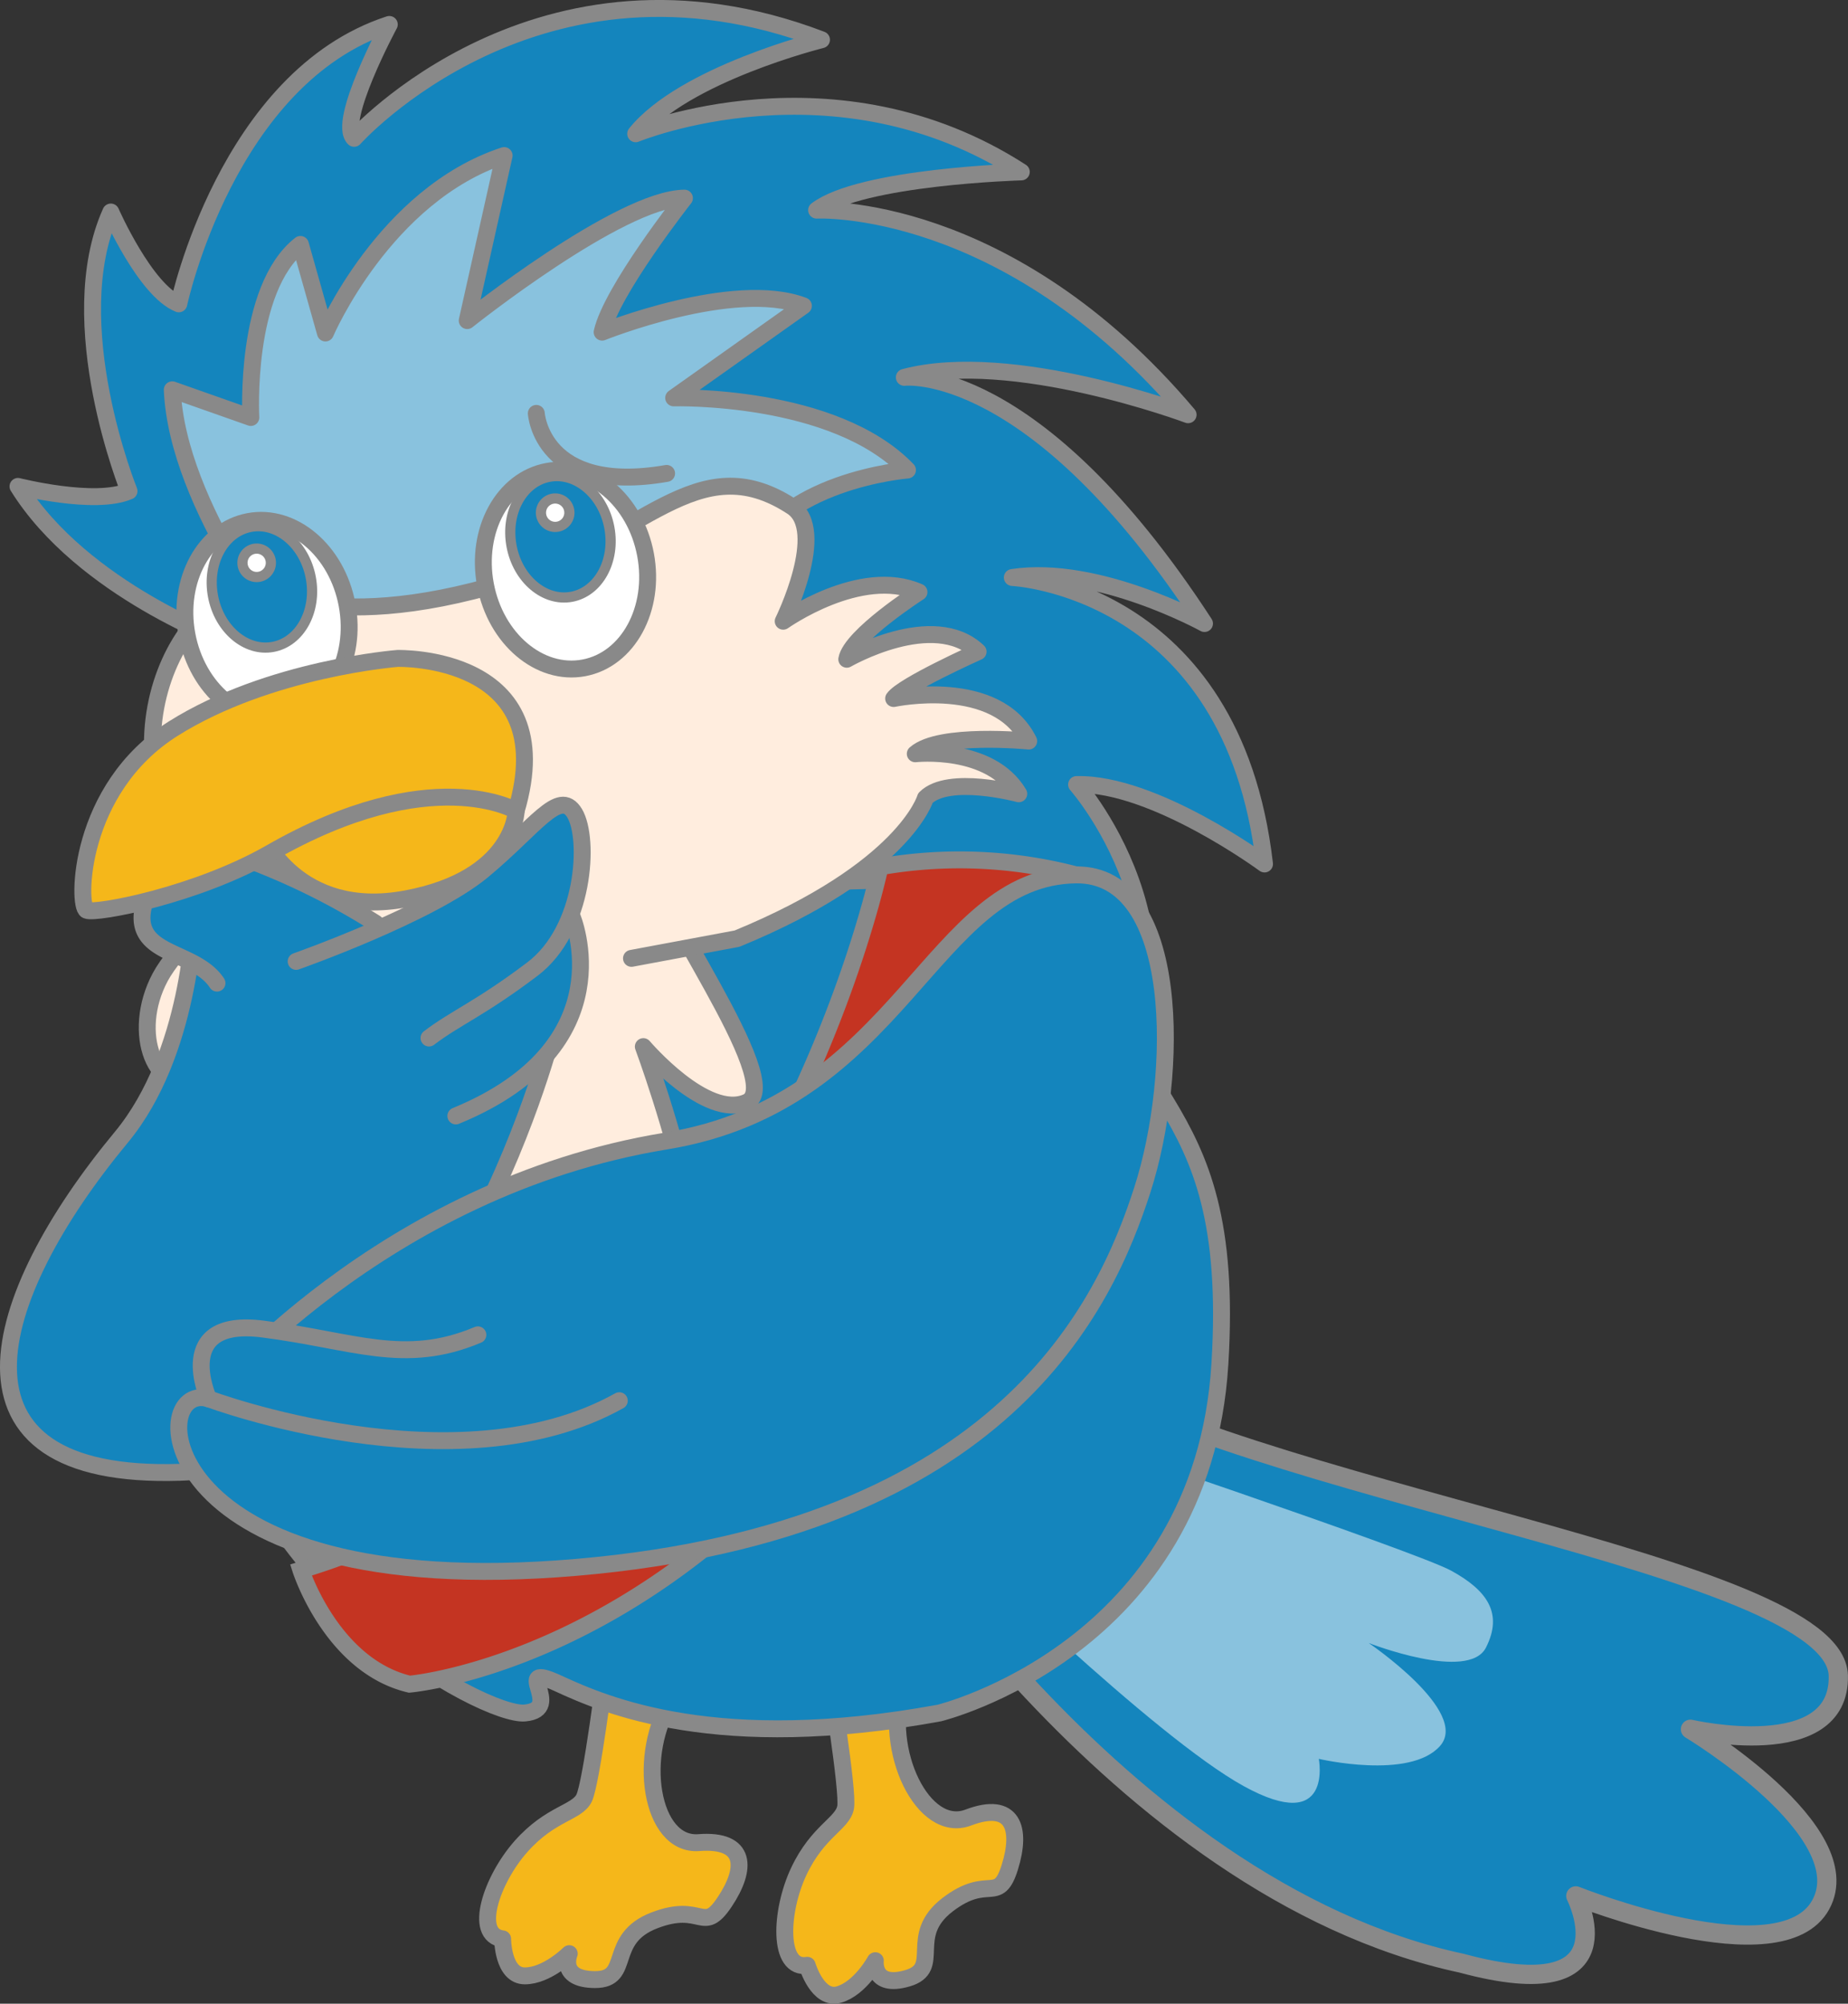
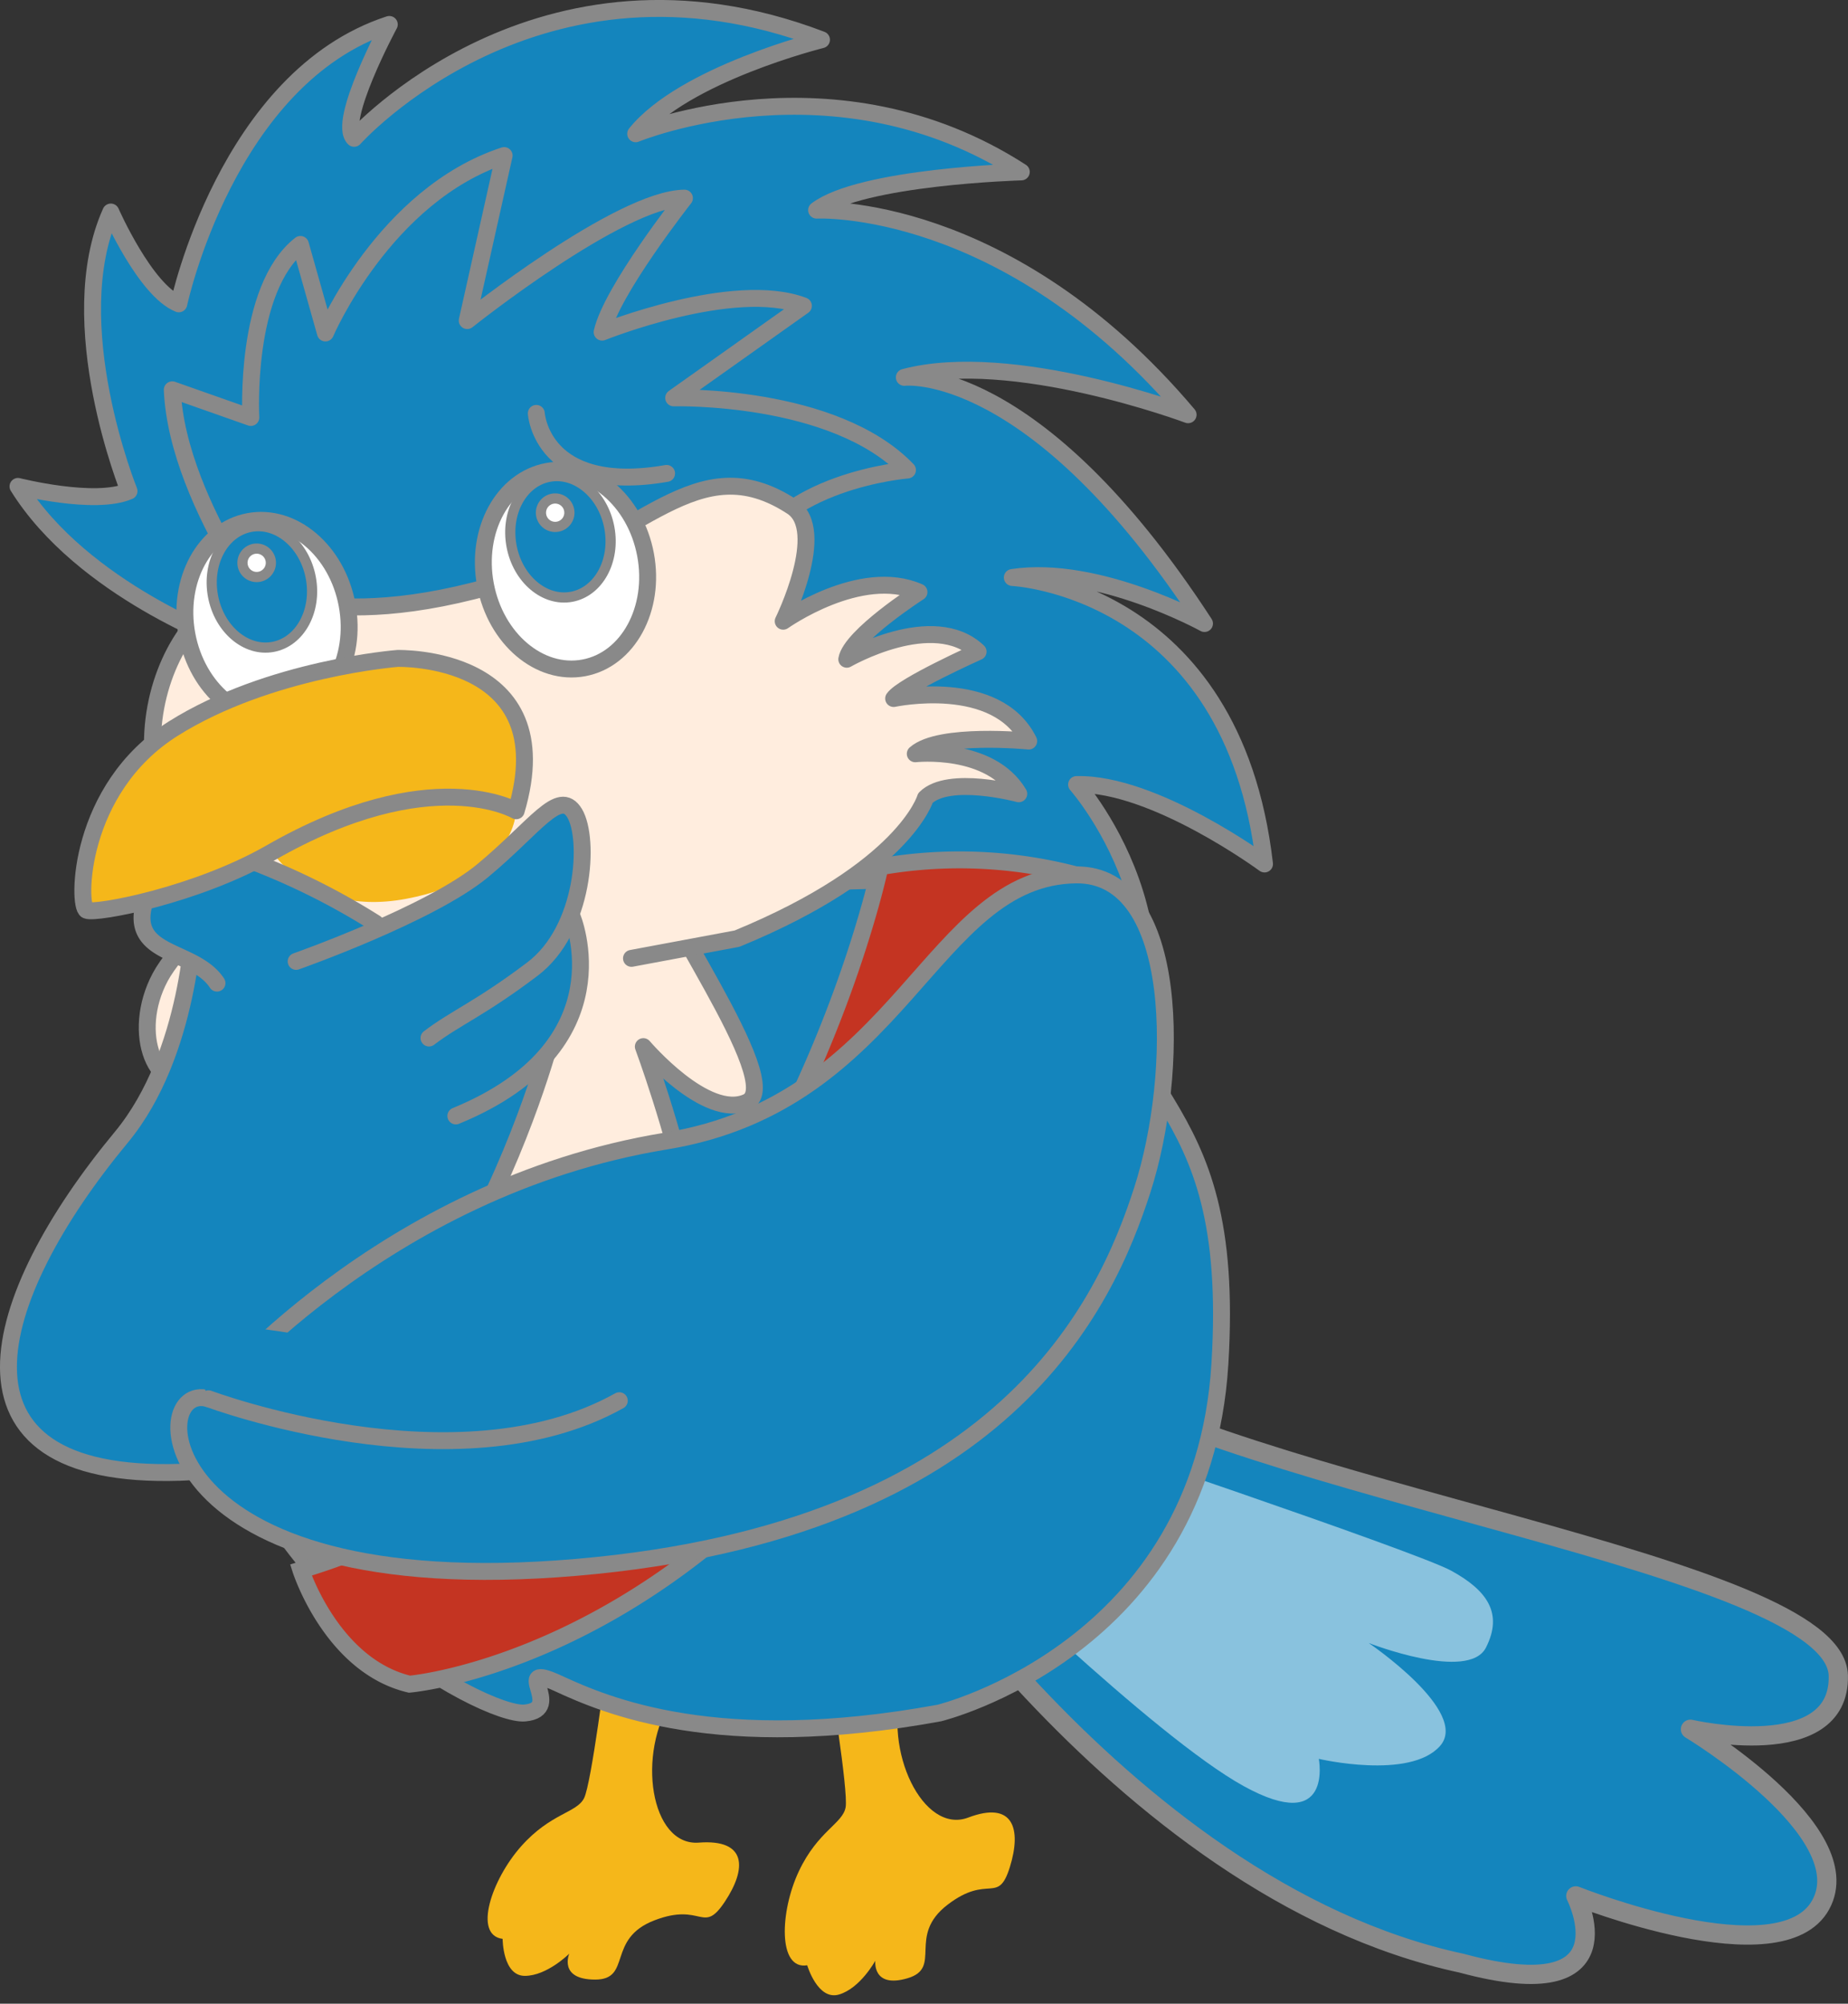
<svg xmlns="http://www.w3.org/2000/svg" width="142.035" height="154" viewBox="0 0 142.035 154">
  <rect x="0" y="0" width="142.035" height="154" fill="#333333" stroke="none" />
  <defs>
    <clipPath id="a">
      <rect width="142.035" height="154" fill="none" />
    </clipPath>
  </defs>
  <g clip-path="url(#a)">
    <path d="M66.551,113.618s19.146,31.708,45.9,37.441c13.235,3.577,8.776-5.173,8.776-5.173s15.761,6.292,18.827.675-10.016-13.483-10.016-13.483,11.534,2.655,11.364-4.126c-.216-8.607-45.551-14.043-60.7-24.131s-14.156,8.8-14.156,8.8" transform="translate(-0.112 -0.172)" fill="#1485bd" />
    <path d="M66.551,113.618s19.146,31.708,45.9,37.441c13.235,3.577,8.776-5.173,8.776-5.173s15.761,6.292,18.827.675-10.016-13.483-10.016-13.483,11.534,2.655,11.364-4.126c-.216-8.607-45.551-14.043-60.7-24.131S66.551,113.618,66.551,113.618Z" transform="translate(-0.112 -0.172)" fill="none" stroke="#898989" stroke-linecap="round" stroke-linejoin="round" stroke-width="1.479" />
    <path d="M73.656,118.768s15.12,14.868,22.048,18.69,5.782-2.09,5.782-2.09,6.985,1.638,9.315-.988-5.48-7.916-5.48-7.916,7.668,3,9.012.351.07-4.406-2.664-5.905-30.462-10.822-30.462-10.822Z" transform="translate(-0.124 -0.186)" fill="#89c2de" />
    <path d="M17.514,49.352S6.348,45.359,1.385,37.385c0,0,5.924,1.5,8.534.359,0,0-5.234-12.916-1.4-21.448,0,0,2.644,6.02,5.225,7.057,0,0,3.7-17.407,16.179-21.474,0,0-4.029,7.482-2.706,8.754,0,0,14.183-15.891,35.924-7.577,0,0-10.581,2.628-14.281,7.226,0,0,15.316-6.333,29.638,2.932,0,0-12.31.345-15.733,2.938,0,0,14.617-.776,28.554,15.725,0,0-13.538-5.069-21.812-2.873,0,0,9.977-1.212,23.072,18.92,0,0-8.229-4.542-14.772-3.537,0,0,16.935.766,19.384,22.018,0,0-8.488-6.254-14.445-6.106,0,0,11.615,13.1,1.042,27.549Z" transform="translate(-0.002 -0.001)" fill="#1485bd" />
    <path d="M17.514,49.352S6.348,45.359,1.385,37.385c0,0,5.924,1.5,8.534.359,0,0-5.234-12.916-1.4-21.448,0,0,2.644,6.02,5.225,7.057,0,0,3.7-17.407,16.179-21.474,0,0-4.029,7.482-2.706,8.754,0,0,14.183-15.891,35.924-7.577,0,0-10.581,2.628-14.281,7.226,0,0,15.316-6.333,29.638,2.932,0,0-12.31.345-15.733,2.938,0,0,14.617-.776,28.554,15.725,0,0-13.538-5.069-21.812-2.873,0,0,9.977-1.212,23.072,18.92,0,0-8.229-4.542-14.772-3.537,0,0,16.935.766,19.384,22.018,0,0-8.488-6.254-14.445-6.106,0,0,11.615,13.1,1.042,27.549Z" transform="translate(-0.002 -0.001)" fill="none" stroke="#898989" stroke-linecap="round" stroke-linejoin="round" stroke-width="1.3" />
-     <path d="M22.385,49.767s-8.736-10.743-9.123-19.789L19.3,32.107s-.543-9.884,3.812-13.3l1.922,6.806s4.53-10.615,13.735-13.637L35.932,24.66s11.713-9.351,16.695-9.413c0,0-5.617,7.127-6.326,10.3,0,0,10.1-4.057,15.47-2.021L51.8,30.6s12.31-.344,17.969,5.546c0,0-10.055.792-12.524,7.332s-34.862,6.293-34.862,6.293" transform="translate(-0.022 -0.02)" fill="#89c2de" />
    <path d="M22.385,49.767s-8.736-10.743-9.123-19.789L19.3,32.107s-.543-9.884,3.812-13.3l1.922,6.806s4.53-10.615,13.735-13.637L35.932,24.66s11.713-9.351,16.695-9.413c0,0-5.617,7.127-6.326,10.3,0,0,10.1-4.057,15.47-2.021L51.8,30.6s12.31-.344,17.969,5.546c0,0-10.055.792-12.524,7.332S22.385,49.767,22.385,49.767Z" transform="translate(-0.022 -0.02)" fill="none" stroke="#898989" stroke-linecap="round" stroke-linejoin="round" stroke-width="1.3" />
    <path d="M46.661,128.174s-1.138,9.106-1.707,10.244-2.561,1.138-4.837,3.7-3.7,6.828-1.423,7.113c0,0,0,2.845,1.707,2.845s3.414-1.707,3.414-1.707-.854,1.992,1.992,1.992.854-3.13,4.552-4.552,3.7,1.138,5.407-1.423,1.707-4.837-1.993-4.552-4.837-6.829-1.992-11.1-5.121-2.561-5.121-2.561" transform="translate(-0.063 -0.215)" fill="#f5b71a" />
-     <path d="M46.661,128.174s-1.138,9.106-1.707,10.244-2.561,1.138-4.837,3.7-3.7,6.828-1.423,7.113c0,0,0,2.845,1.707,2.845s3.414-1.707,3.414-1.707-.854,1.992,1.992,1.992.854-3.13,4.552-4.552,3.7,1.138,5.407-1.423,1.707-4.837-1.993-4.552-4.837-6.829-1.992-11.1S46.661,128.174,46.661,128.174Z" transform="translate(-0.063 -0.215)" fill="none" stroke="#898989" stroke-linecap="round" stroke-linejoin="round" stroke-width="1.3" />
    <path d="M63.84,128.813s1.479,9.056,1.255,10.309-2.134,1.815-3.595,4.915-1.62,7.6.644,7.225c0,0,.8,2.73,2.441,2.248s2.793-2.6,2.793-2.6-.256,2.151,2.474,1.349-.065-3.244,3.081-5.653,3.87.047,4.785-2.891.272-5.122-3.2-3.806-6.569-5.184-5.044-10.082-5.636-1.01-5.636-1.01" transform="translate(-0.102 -0.215)" fill="#f5b71a" />
-     <path d="M63.84,128.813s1.479,9.056,1.255,10.309-2.134,1.815-3.595,4.915-1.62,7.6.644,7.225c0,0,.8,2.73,2.441,2.248s2.793-2.6,2.793-2.6-.256,2.151,2.474,1.349-.065-3.244,3.081-5.653,3.87.047,4.785-2.891.272-5.122-3.2-3.806-6.569-5.184-5.044-10.082S63.84,128.813,63.84,128.813Z" transform="translate(-0.102 -0.215)" fill="none" stroke="#898989" stroke-linecap="round" stroke-linejoin="round" stroke-width="1.3" />
    <path d="M82.734,67.356l-56.6,1.533s-12.52,17.357-9.959,35.282,21.055,27.884,24.186,27.6-1.138-3.983,2.561-2.276,12.234,5.406,29.307,2.276c0,0,20.218-4.941,21.558-26.832S85.208,85.877,82.734,67.356" transform="translate(-0.027 -0.114)" fill="#1485bd" />
    <path d="M82.734,67.356l-56.6,1.533s-12.52,17.357-9.959,35.282,21.055,27.884,24.186,27.6-1.138-3.983,2.561-2.276,12.234,5.406,29.307,2.276c0,0,20.218-4.941,21.558-26.832S85.208,85.877,82.734,67.356Z" transform="translate(-0.027 -0.114)" fill="none" stroke="#898989" stroke-linecap="round" stroke-linejoin="round" stroke-width="1.3" />
    <path d="M26.415,61.481S14.606,70.942,12.33,75.21s-.427,9.318,3.271,7.9-8.251,14.512-.569,16.219,10.244-7.4,10.244-7.4-3.13,14.511,6.259,14.511,9.083-14.911,9.083-14.911,1.161,12.066,9.7,13.2-.854-24.185-.854-24.185,4.838,5.69,7.968,4.268-7.683-15.934-7.683-19.064-23.332-4.268-23.332-4.268" transform="translate(-0.019 -0.104)" fill="#ffedde" />
    <path d="M26.415,61.481S14.606,70.942,12.33,75.21s-.427,9.318,3.271,7.9-8.251,14.512-.569,16.219,10.244-7.4,10.244-7.4-3.13,14.511,6.259,14.511,9.083-14.911,9.083-14.911,1.161,12.066,9.7,13.2-.854-24.185-.854-24.185,4.838,5.69,7.968,4.268-7.683-15.934-7.683-19.064S26.415,61.481,26.415,61.481Z" transform="translate(-0.019 -0.104)" fill="none" stroke="#898989" stroke-linecap="round" stroke-linejoin="round" stroke-width="1.3" />
    <path d="M24.4,73.024C6.578,65.932,11.081,49.75,16.816,46.363c3.465-2.046,7.413,2.885,22.2-1.613C49.4,41.593,53.553,34.22,60.886,39c2.78,1.813-.67,8.809-.67,8.809s5.941-4.221,10.436-2.238c0,0-5.233,3.365-5.55,5.16,0,0,6.663-3.849,10.095-.582,0,0-5.809,2.6-6.492,3.6,0,0,7.933-1.7,10.38,3.271,0,0-6.855-.673-8.718.977,0,0,5.742-.638,7.955,3.074,0,0-5.408-1.451-7.175.326,0,0-1.577,5.5-14.481,10.809l-8.111,1.514" transform="translate(-0.02 -0.063)" fill="#ffedde" />
    <path d="M24.4,73.024C6.578,65.932,11.081,49.75,16.816,46.363c3.465-2.046,7.413,2.885,22.2-1.613C49.4,41.593,53.553,34.22,60.886,39c2.78,1.813-.67,8.809-.67,8.809s5.941-4.221,10.436-2.238c0,0-5.233,3.365-5.55,5.16,0,0,6.663-3.849,10.095-.582,0,0-5.809,2.6-6.492,3.6,0,0,7.933-1.7,10.38,3.271,0,0-6.855-.673-8.718.977,0,0,5.742-.638,7.955,3.074,0,0-5.408-1.451-7.175.326,0,0-1.577,5.5-14.481,10.809l-8.111,1.514" transform="translate(-0.02 -0.063)" fill="none" stroke="#898989" stroke-linecap="round" stroke-linejoin="round" stroke-width="1.3" />
    <path d="M26.7,46.549c-.779-4.171-4.165-7.037-7.563-6.4s-5.523,4.53-4.744,8.7,4.166,7.037,7.564,6.4,5.522-4.53,4.743-8.7" transform="translate(-0.024 -0.068)" fill="#fff" />
    <path d="M26.7,46.549c-.779-4.171-4.165-7.037-7.563-6.4s-5.523,4.53-4.744,8.7,4.166,7.037,7.564,6.4S27.476,50.72,26.7,46.549Z" transform="translate(-0.024 -0.068)" fill="none" stroke="#898989" stroke-linecap="round" stroke-linejoin="round" stroke-width="1.3" />
    <path d="M23.915,44.473c-.475-2.547-2.544-4.3-4.619-3.909s-3.371,2.766-2.9,5.313,2.544,4.3,4.619,3.909,3.371-2.766,2.9-5.313" transform="translate(-0.027 -0.068)" fill="#1485bd" />
    <path d="M23.915,44.473c-.475-2.547-2.544-4.3-4.619-3.909s-3.371,2.766-2.9,5.313,2.544,4.3,4.619,3.909S24.39,47.02,23.915,44.473Z" transform="translate(-0.027 -0.068)" fill="none" stroke="#898989" stroke-linecap="round" stroke-linejoin="round" stroke-width="0.783" />
    <path d="M20.832,43.127a1.092,1.092,0,1,0-.874,1.274,1.093,1.093,0,0,0,.874-1.274" transform="translate(-0.031 -0.071)" fill="#fff" />
    <path d="M20.832,43.127a1.092,1.092,0,1,0-.874,1.274A1.093,1.093,0,0,0,20.832,43.127Z" transform="translate(-0.031 -0.071)" fill="none" stroke="#898989" stroke-linecap="round" stroke-linejoin="round" stroke-width="0.783" />
    <path d="M49.679,42.692c-.779-4.171-4.165-7.037-7.563-6.4s-5.523,4.53-4.744,8.7,4.166,7.037,7.564,6.4,5.522-4.53,4.743-8.7" transform="translate(-0.063 -0.061)" fill="#fff" />
    <path d="M49.679,42.692c-.779-4.171-4.165-7.037-7.563-6.4s-5.523,4.53-4.744,8.7,4.166,7.037,7.564,6.4S50.458,46.863,49.679,42.692Z" transform="translate(-0.063 -0.061)" fill="none" stroke="#898989" stroke-linecap="round" stroke-linejoin="round" stroke-width="1.3" />
    <path d="M46.9,40.616c-.475-2.547-2.544-4.3-4.619-3.909s-3.371,2.766-2.9,5.313,2.544,4.3,4.619,3.909,3.371-2.766,2.9-5.313" transform="translate(-0.066 -0.062)" fill="#1485bd" />
    <path d="M46.9,40.616c-.475-2.547-2.544-4.3-4.619-3.909s-3.371,2.766-2.9,5.313,2.544,4.3,4.619,3.909S47.373,43.163,46.9,40.616Z" transform="translate(-0.066 -0.062)" fill="none" stroke="#898989" stroke-linecap="round" stroke-linejoin="round" stroke-width="0.783" />
    <path d="M43.815,39.27a1.093,1.093,0,1,0-.874,1.274,1.094,1.094,0,0,0,.874-1.274" transform="translate(-0.07 -0.065)" fill="#fff" />
    <path d="M43.815,39.27a1.093,1.093,0,1,0-.874,1.274A1.094,1.094,0,0,0,43.815,39.27Z" transform="translate(-0.07 -0.065)" fill="none" stroke="#898989" stroke-linecap="round" stroke-linejoin="round" stroke-width="0.783" />
    <path d="M67.677,66.732s-9.075,43.411-44.512,54.05c0,0,2.362,7.35,8.346,8.771,0,0,38.187-3.164,51.235-62.2a35.4,35.4,0,0,0-15.07-.622" transform="translate(-0.039 -0.112)" fill="#c43422" />
    <path d="M67.677,66.732s-9.075,43.411-44.512,54.05c0,0,2.362,7.35,8.346,8.771,0,0,38.187-3.164,51.235-62.2A35.4,35.4,0,0,0,67.677,66.732Z" transform="translate(-0.039 -0.112)" fill="none" stroke="#898989" stroke-miterlimit="10" stroke-width="1.3" />
    <path d="M19.936,78.2s.449,5.836,6.509,5.836c0,0,4.265,3.366,7.856.224,0,0,6.734-2.02,7.183-6.509" transform="translate(-0.034 -0.131)" fill="#ffedde" />
    <path d="M19.936,78.2s.449,5.836,6.509,5.836c0,0,4.265,3.366,7.856.224,0,0,6.734-2.02,7.183-6.509" transform="translate(-0.034 -0.131)" fill="none" stroke="#898989" stroke-linecap="round" stroke-linejoin="round" stroke-width="1.3" />
    <path d="M20.139,64.2s2.705,6.548,11.1,4.98,8.467-6.766,8.467-6.766l-6.689-4.616Z" transform="translate(-0.034 -0.097)" fill="#f5b71a" />
-     <path d="M20.139,64.2s2.705,6.548,11.1,4.98,8.467-6.766,8.467-6.766l-6.689-4.616Z" transform="translate(-0.034 -0.097)" fill="none" stroke="#898989" stroke-linecap="round" stroke-linejoin="round" stroke-width="1.3" />
    <path d="M42.4,79.8s-8.492,32.842-28.569,33.477c-18.949.6-14.7-13.45-4.5-25.758C14.649,81.1,14.911,70.77,14.911,70.77s21.794.392,26.409,2.552S42.4,79.8,42.4,79.8" transform="translate(-0.001 -0.119)" fill="#1485bd" />
    <path d="M42.4,79.8s-8.492,32.842-28.569,33.477c-18.949.6-14.7-13.45-4.5-25.758C14.649,81.1,14.911,70.77,14.911,70.77s21.794.392,26.409,2.552S42.4,79.8,42.4,79.8Z" transform="translate(-0.001 -0.119)" fill="none" stroke="#898989" stroke-linecap="round" stroke-linejoin="round" stroke-width="1.3" />
    <path d="M28.869,71.056a53.751,53.751,0,0,0-9.131-4.614c-3.025-1.033-8.124.292-8.737,3.534-.688,3.633,4.025,3.142,5.694,5.694" transform="translate(-0.018 -0.111)" fill="#1485bd" />
    <path d="M28.869,71.056a53.751,53.751,0,0,0-9.131-4.614c-3.025-1.033-8.124.292-8.737,3.534-.688,3.633,4.025,3.142,5.694,5.694" transform="translate(-0.018 -0.111)" fill="none" stroke="#898989" stroke-linecap="round" stroke-linejoin="round" stroke-width="1.3" />
    <path d="M44.029,70.573s4.222,9.915-8.934,15.315" transform="translate(-0.059 -0.119)" fill="#1485bd" />
    <path d="M44.029,70.573s4.222,9.915-8.934,15.315" transform="translate(-0.059 -0.119)" fill="none" stroke="#898989" stroke-linecap="round" stroke-linejoin="round" stroke-width="1.3" />
    <path d="M22.8,73.995s10.309-3.633,14.334-6.97,5.89-6.381,7.069-4.419.785,8.934-3.241,11.978-5.89,3.731-7.952,5.3" transform="translate(-0.038 -0.104)" fill="#1485bd" />
    <path d="M22.8,73.995s10.309-3.633,14.334-6.97,5.89-6.381,7.069-4.419.785,8.934-3.241,11.978-5.89,3.731-7.952,5.3" transform="translate(-0.038 -0.104)" fill="none" stroke="#898989" stroke-linecap="round" stroke-linejoin="round" stroke-width="1.3" />
    <path d="M41.29,31.826s.392,6.283,10.014,4.614" transform="translate(-0.07 -0.054)" fill="none" stroke="#898989" stroke-linecap="round" stroke-linejoin="round" stroke-width="1.3" />
    <path d="M30.565,50.691s-9.845.753-17.229,5.389S5.966,69.747,6.673,70.048s8.423-1.141,14.137-4.418C33.184,58.537,39.685,62.4,39.685,62.4c3.58-12.06-9.12-11.708-9.12-11.708" transform="translate(-0.011 -0.085)" fill="#f5b71a" />
    <path d="M30.565,50.691s-9.845.753-17.229,5.389S5.966,69.747,6.673,70.048s8.423-1.141,14.137-4.418C33.184,58.537,39.685,62.4,39.685,62.4,43.265,50.34,30.565,50.691,30.565,50.691Z" transform="translate(-0.011 -0.085)" fill="none" stroke="#898989" stroke-linecap="round" stroke-linejoin="round" stroke-width="1.3" />
    <path d="M51.2,87.813C69.39,84.842,71.558,67.485,82.731,67.356c8.077-.094,7.929,15.394,5.1,24.18s-10.573,26.21-43.485,29.04-33.18-14.414-28.294-12.956c0,0,13.254-16.233,35.145-19.807" transform="translate(-0.023 -0.114)" fill="#1485bd" />
    <path d="M51.2,87.813C69.39,84.842,71.558,67.485,82.731,67.356c8.077-.094,7.929,15.394,5.1,24.18s-10.573,26.21-43.485,29.04-33.18-14.414-28.294-12.956C16.051,107.62,29.3,91.387,51.2,87.813Z" transform="translate(-0.023 -0.114)" fill="none" stroke="#898989" stroke-linecap="round" stroke-linejoin="round" stroke-width="1.3" />
    <path d="M16.054,107.679s-2.829-6.254,4.17-5.361,10.871,2.829,16.53.446" transform="translate(-0.026 -0.172)" fill="#1485bd" />
-     <path d="M16.054,107.679s-2.829-6.254,4.17-5.361,10.871,2.829,16.53.446" transform="translate(-0.026 -0.172)" fill="none" stroke="#898989" stroke-linecap="round" stroke-linejoin="round" stroke-width="1.3" />
    <path d="M16.055,107.688s19.062,7.148,31.571.149" transform="translate(-0.027 -0.182)" fill="#1485bd" />
    <path d="M16.055,107.688s19.062,7.148,31.571.149" transform="translate(-0.027 -0.182)" fill="none" stroke="#898989" stroke-linecap="round" stroke-linejoin="round" stroke-width="1.3" />
  </g>
</svg>